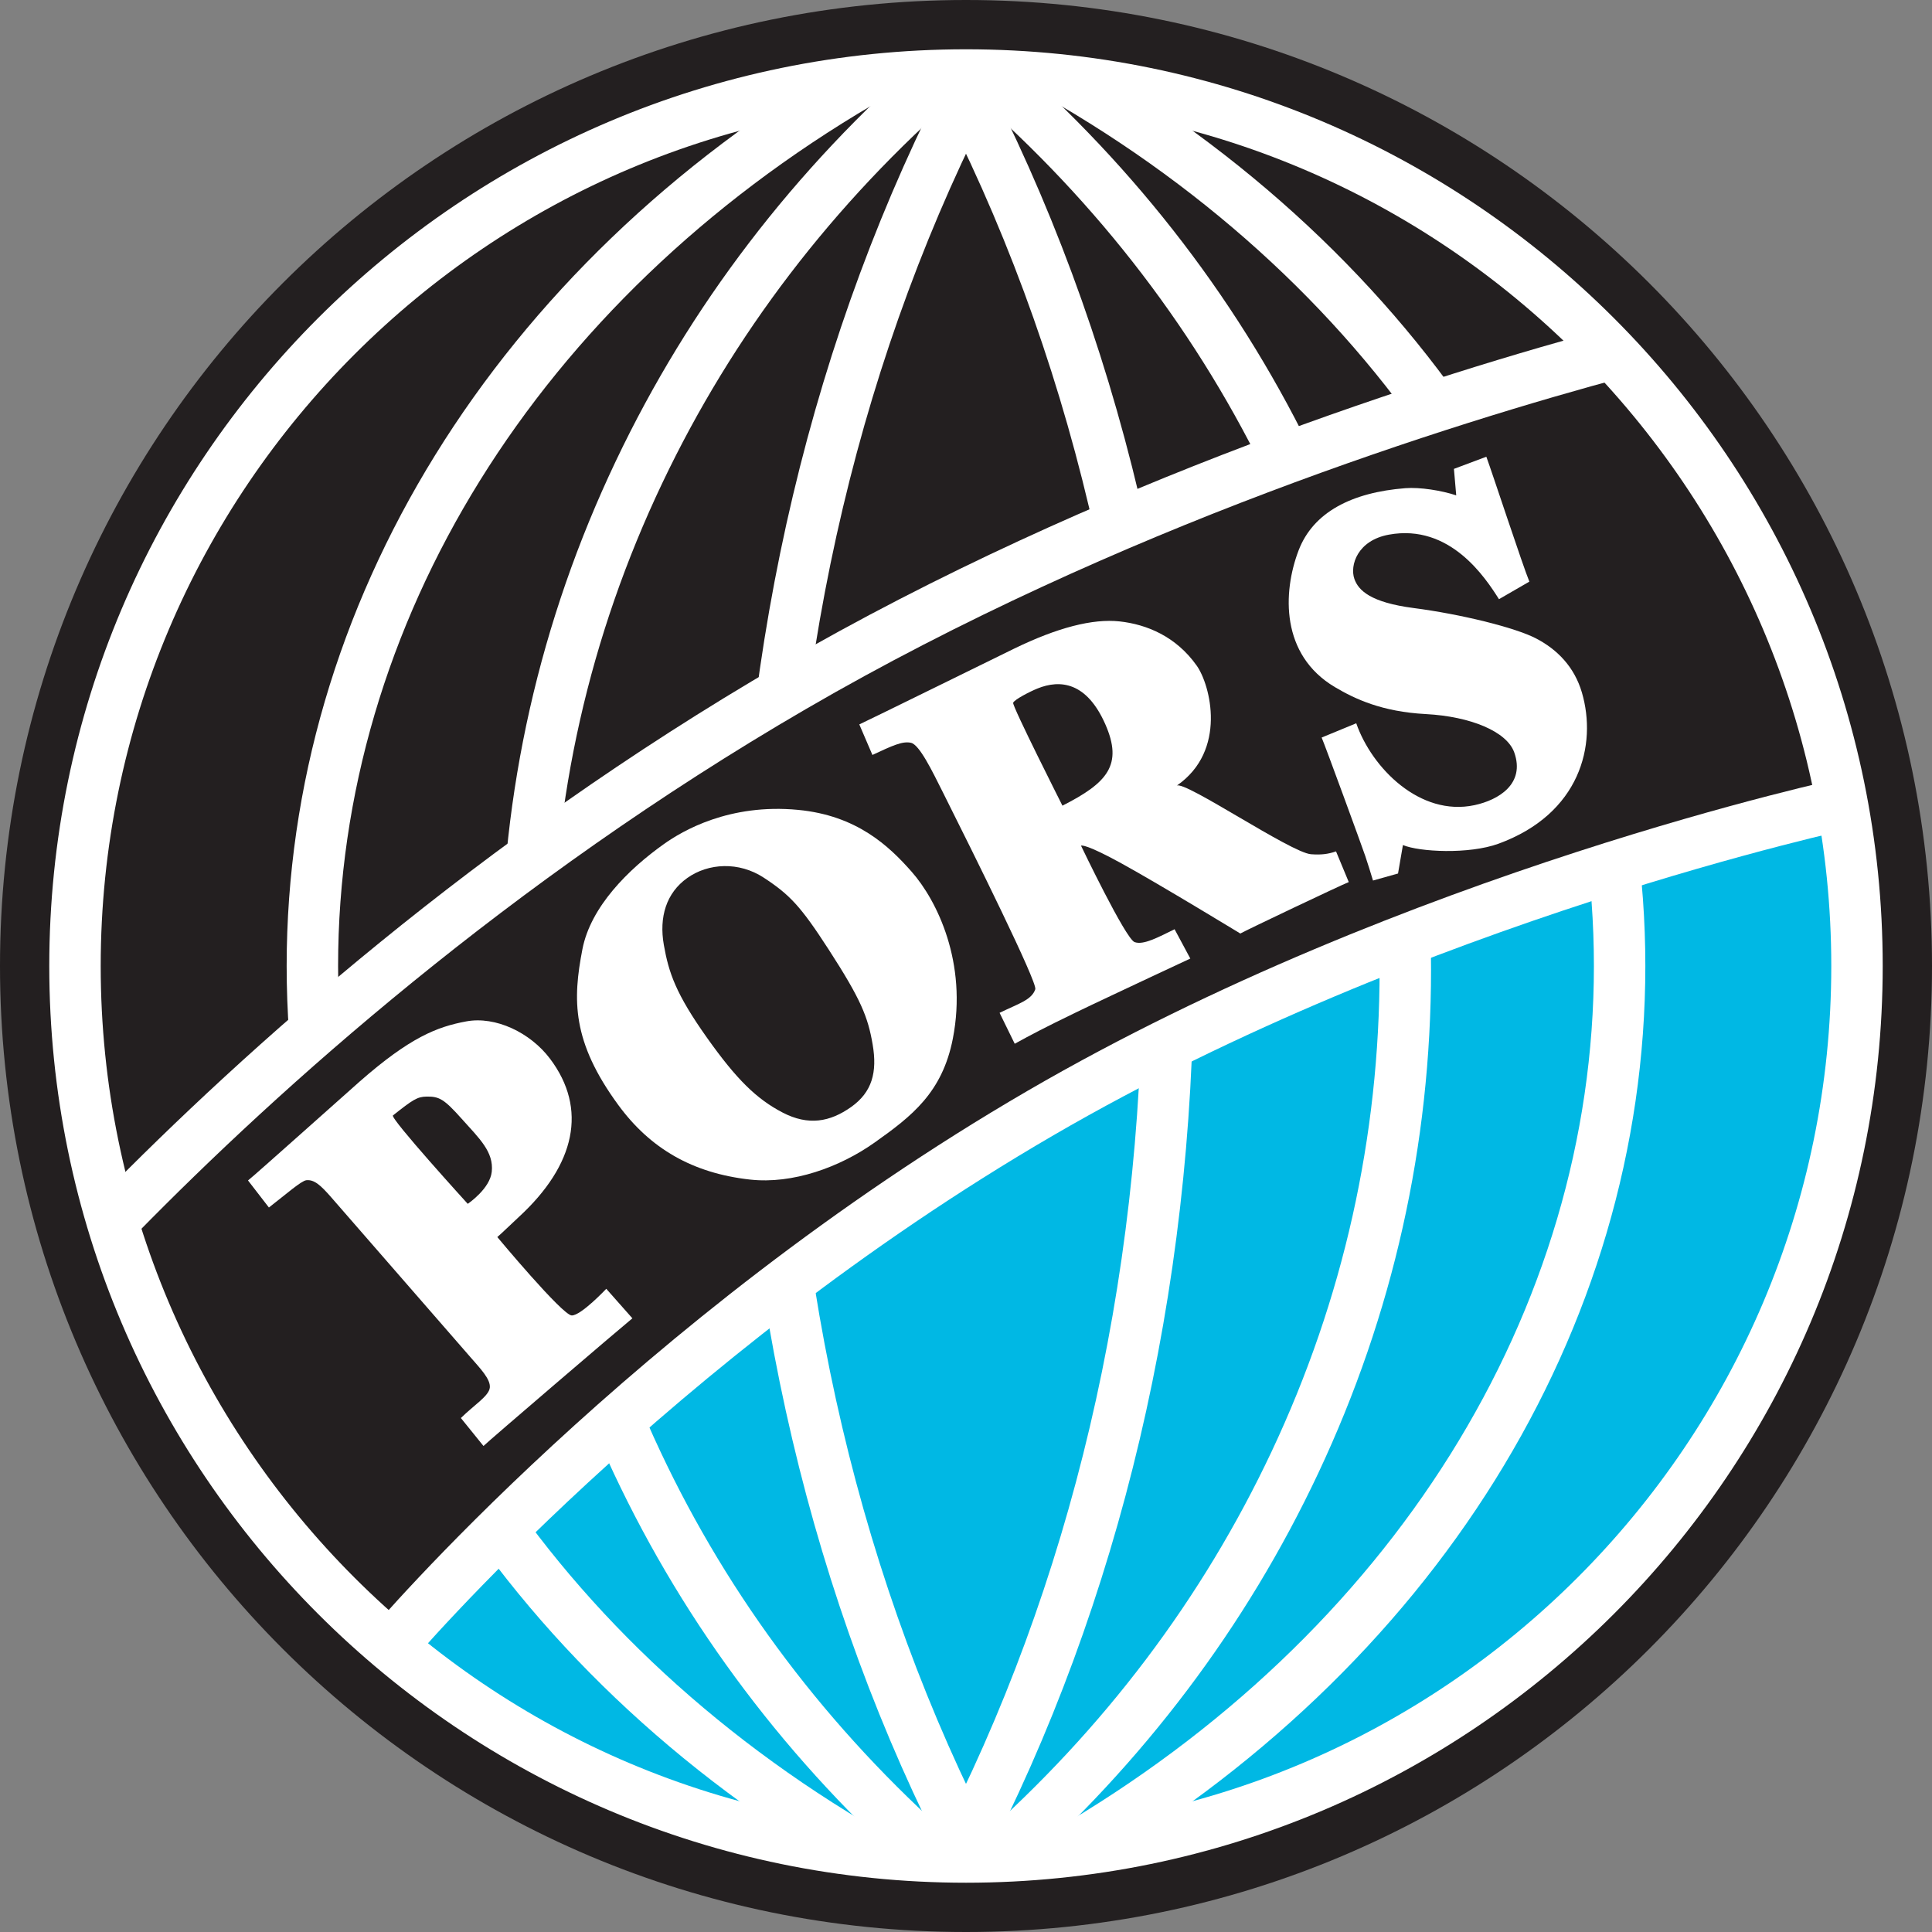
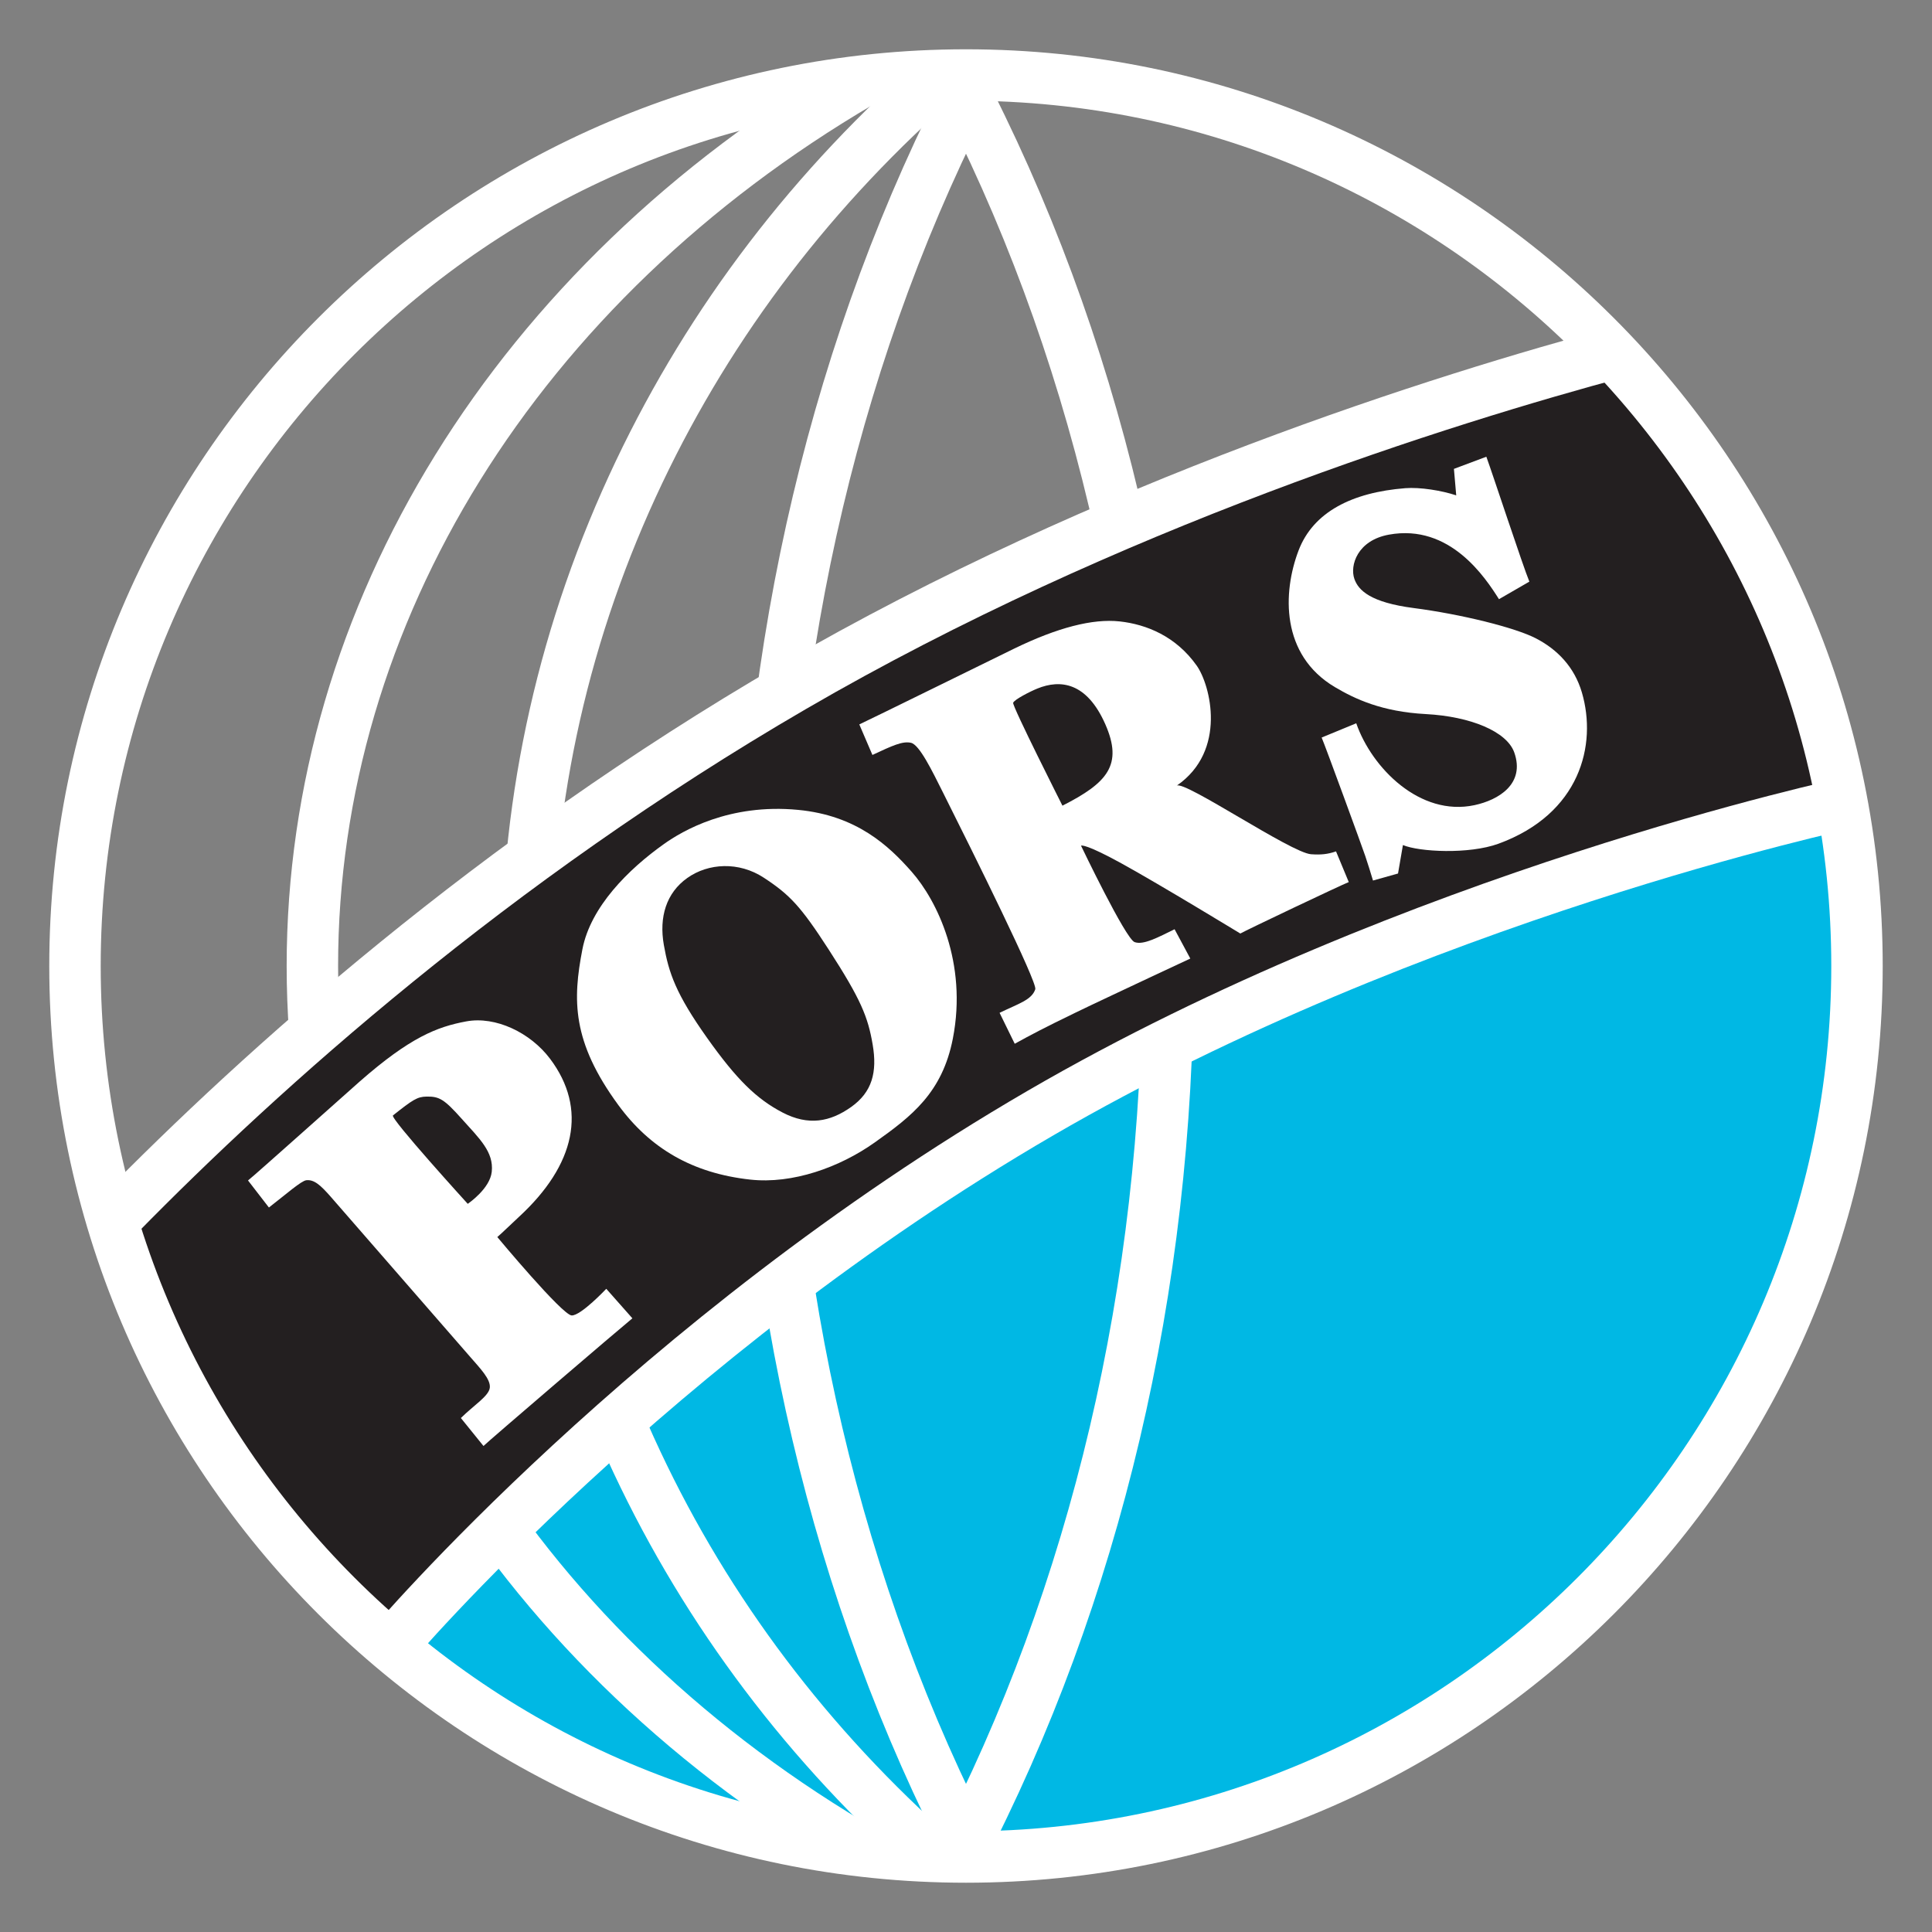
<svg xmlns="http://www.w3.org/2000/svg" width="450.77pt" height="450.77pt" viewBox="0 0 450.77 450.77" version="1.1">
  <rect x="0" y="0" width="450.77" height="450.77" fill="#808080" stroke="none" />
  <defs>
    <clipPath id="clip1">
-       <path d="M 0 0 L 450.77 0 L 450.77 450.77 L 0 450.77 Z M 0 0 " />
-     </clipPath>
+       </clipPath>
  </defs>
  <g id="surface1">
    <g clip-path="url(#clip1)" clip-rule="nonzero">
-       <path style=" stroke:none;fill-rule:nonzero;fill:rgb(13.699%,12.199%,12.5%);fill-opacity:1;" d="M 450.77 225.387 C 450.77 349.863 349.859 450.77 225.387 450.77 C 100.906 450.77 0 349.863 0 225.387 C 0 100.91 100.906 0 225.387 0 C 349.859 0 450.77 100.91 450.77 225.387 " />
-     </g>
+       </g>
    <path style=" stroke:none;fill-rule:nonzero;fill:rgb(0%,72.198%,89.4%);fill-opacity:1;" d="M 429.887 188.977 C 429.887 188.977 319.887 213.477 238.387 262.477 C 156.887 311.477 90.387 385.477 90.387 385.477 C 90.387 385.477 169.387 453.977 263.387 430.477 C 357.387 406.977 448.387 325.977 429.887 188.977 " />
    <path style=" stroke:none;fill-rule:nonzero;fill:rgb(100%,100%,100%);fill-opacity:1;" d="M 217.859 20.719 C 249.684 81.344 266.504 152.34 266.504 226.039 C 266.504 299.285 249.871 369.922 218.41 430.312 L 229.055 435.855 C 261.402 373.762 278.504 301.211 278.504 226.039 C 278.504 150.406 261.207 77.48 228.484 15.141 L 217.859 20.719 " />
-     <path style=" stroke:none;fill-rule:nonzero;fill:rgb(100%,100%,100%);fill-opacity:1;" d="M 247.055 24.406 C 325.223 70.281 371.887 145.414 371.887 225.387 C 371.887 305.961 324.668 381.418 245.574 427.227 L 251.59 437.613 C 334.43 389.629 383.887 310.289 383.887 225.387 C 383.887 141.113 335.008 62.109 253.129 14.055 L 247.055 24.406 " />
-     <path style=" stroke:none;fill-rule:nonzero;fill:rgb(100%,100%,100%);fill-opacity:1;" d="M 226.629 21.613 C 256.379 47.473 279.805 78.125 296.254 112.719 C 313.262 148.496 321.887 186.66 321.887 226.156 C 321.887 265.281 313.418 303.117 296.715 338.613 C 280.562 372.938 257.535 403.434 228.273 429.254 L 236.215 438.254 C 266.711 411.34 290.719 379.535 307.57 343.723 C 325.031 306.617 333.887 267.062 333.887 226.156 C 333.887 184.863 324.871 144.965 307.09 107.566 C 289.926 71.473 265.504 39.508 234.5 12.559 L 226.629 21.613 " />
    <path style=" stroke:none;fill-rule:nonzero;fill:rgb(100%,100%,100%);fill-opacity:1;" d="M 172.27 226.039 C 172.27 301.211 189.367 373.762 221.719 435.855 L 232.359 430.312 C 200.898 369.922 184.27 299.285 184.27 226.039 C 184.27 152.34 201.09 81.344 232.91 20.719 L 222.285 15.141 C 189.562 77.48 172.27 150.406 172.27 226.039 " />
    <path style=" stroke:none;fill-rule:nonzero;fill:rgb(100%,100%,100%);fill-opacity:1;" d="M 66.883 225.387 C 66.883 310.289 116.34 389.629 199.18 437.613 L 205.195 427.227 C 126.102 381.414 78.883 305.961 78.883 225.387 C 78.883 145.414 125.551 70.281 203.719 24.406 L 197.645 14.055 C 115.766 62.109 66.883 141.113 66.883 225.387 " />
    <path style=" stroke:none;fill-rule:nonzero;fill:rgb(100%,100%,100%);fill-opacity:1;" d="M 143.684 107.566 C 125.898 144.965 116.883 184.863 116.883 226.156 C 116.883 267.062 125.734 306.617 143.199 343.723 C 160.051 379.535 184.059 411.34 214.559 438.254 L 222.496 429.254 C 193.234 403.434 170.207 372.938 154.059 338.613 C 137.352 303.117 128.883 265.281 128.883 226.156 C 128.883 186.66 137.508 148.496 154.52 112.719 C 170.969 78.125 194.395 47.473 224.145 21.613 L 216.27 12.559 C 185.266 39.508 160.844 71.473 143.684 107.566 " />
    <path style=" stroke:none;fill-rule:nonzero;fill:rgb(13.699%,12.199%,12.5%);fill-opacity:1;" d="M 376.887 80.977 C 376.887 80.977 260.887 109.977 173.887 166.477 C 86.887 222.977 28.387 283.977 28.387 283.977 C 28.387 283.977 36.887 323.477 53.887 343.977 C 70.887 364.477 90.387 385.477 90.387 385.477 C 90.387 385.477 168.387 296.477 245.387 258.977 C 322.387 221.477 429.887 188.977 429.887 188.977 C 429.887 188.977 424.887 155.977 409.887 129.977 C 394.887 103.977 376.887 80.977 376.887 80.977 " />
    <path style=" stroke:none;fill-rule:nonzero;fill:rgb(100%,100%,100%);fill-opacity:1;" d="M 181.973 155.078 C 111.312 196.152 56.809 245.25 23.527 279.207 L 32.094 287.609 C 64.859 254.18 118.504 205.852 188.004 165.453 C 260.773 123.152 339.035 98.73 379.211 87.938 L 376.098 76.348 C 335.348 87.297 255.941 112.082 181.973 155.078 " />
    <path style=" stroke:none;fill-rule:nonzero;fill:rgb(100%,100%,100%);fill-opacity:1;" d="M 239.766 254.5 C 148.113 307.777 86.98 379.812 86.375 380.535 L 95.555 388.258 C 96.152 387.551 156.152 316.98 245.797 264.875 C 332.164 214.672 431.844 193.348 432.84 193.141 L 430.375 181.395 C 429.359 181.609 327.859 203.293 239.766 254.5 " />
    <path style=" stroke:none;fill-rule:nonzero;fill:rgb(100%,100%,100%);fill-opacity:1;" d="M 11.496 225.387 C 11.496 343.324 107.445 439.273 225.387 439.273 C 343.32 439.273 439.27 343.324 439.27 225.387 C 439.27 107.449 343.32 11.5 225.387 11.5 C 107.445 11.5 11.496 107.449 11.496 225.387 M 23.496 225.387 C 23.496 114.066 114.062 23.5 225.387 23.5 C 336.703 23.5 427.27 114.066 427.27 225.387 C 427.27 336.707 336.703 427.273 225.387 427.273 C 114.062 427.273 23.496 336.707 23.496 225.387 " />
    <path style=" stroke:none;fill-rule:nonzero;fill:rgb(100%,100%,100%);fill-opacity:1;" d="M 236.754 243.527 L 233.219 236.309 C 237.68 234.145 240.719 233.309 241.551 230.809 C 242.078 229.234 227.25 199.348 220.051 184.977 C 217.426 179.734 214.531 173.77 212.551 173.309 C 210.57 172.852 208.152 174 203.551 176.145 L 200.492 169.02 C 202.484 168.117 233.879 152.668 236.617 151.34 C 246.742 146.418 254.953 144.301 261.246 144.988 C 267.535 145.68 274.387 148.477 279.219 155.309 C 282.395 159.801 286.387 175.145 274.551 183.309 C 276.383 182.047 301.219 198.977 305.887 199.309 C 308.176 199.473 309.777 199.316 311.719 198.645 L 314.691 205.805 C 313.07 206.418 290.707 217.039 289.387 217.809 C 289.387 217.809 270.785 206.473 261.719 201.477 C 253.551 196.977 252.359 197.242 252.219 197.309 C 252.219 197.309 262.625 219.062 264.719 219.809 C 266.805 220.562 270.215 218.676 274.051 216.809 L 277.719 223.645 C 271.688 226.445 263.688 230.227 259.691 232.102 C 255.699 233.98 252.723 235.395 250.766 236.348 C 247.23 238.062 244.457 239.438 242.438 240.484 C 240.414 241.531 238.52 242.547 236.754 243.527 M 247.887 187.977 C 258.387 182.645 262.066 178.469 257.887 168.977 C 253.551 159.145 247.387 158.477 242.051 160.645 C 240.34 161.336 236.633 163.23 236.387 163.977 C 236.137 164.723 247.887 187.977 247.887 187.977 " />
    <path style=" stroke:none;fill-rule:nonzero;fill:rgb(100%,100%,100%);fill-opacity:1;" d="M 320.344 205.445 C 319.77 203.508 319.164 201.605 318.543 199.73 C 317.918 197.855 309.191 173.965 308.363 172.082 L 316.438 168.754 C 320.051 179.168 331.305 190.582 344.031 187.855 C 349.652 186.652 355.902 182.887 353.301 175.551 C 351.57 170.68 343.145 167.164 332.656 166.605 C 322.449 166.059 316.164 163.105 311.453 160.312 C 298.773 152.789 299.262 138.207 302.973 128.453 C 306.395 119.465 315.438 114.887 327.867 113.902 C 331.32 113.629 336.387 114.449 339.762 115.578 L 339.227 109.398 L 346.789 106.562 C 348.18 110.332 355.367 132.219 356.828 135.703 L 349.738 139.801 C 346.586 134.824 338.34 122.141 324.059 124.742 C 316.695 126.082 314.902 131.938 316 135.07 C 316.941 137.758 319.781 140.562 329.855 141.871 C 340.66 143.273 353.367 146.363 358.363 148.945 C 363.359 151.535 367.328 155.609 369.082 161.566 C 372.676 173.805 368.66 189.887 349.625 196.852 C 342.734 199.371 331.098 198.762 327.328 197.164 L 326.184 203.805 L 320.344 205.445 " />
    <path style=" stroke:none;fill-rule:nonzero;fill:rgb(100%,100%,100%);fill-opacity:1;" d="M 204.07 266.57 C 195.922 272.348 184.934 276.312 175.027 275.219 C 161.559 273.734 151.688 267.953 144.262 257.82 C 133.387 242.977 133.605 233.258 135.887 221.477 C 137.805 211.562 146.629 202.805 154.941 196.902 C 159.148 193.914 170.098 187.41 186.23 188.961 C 199.863 190.266 207.359 197.316 212.73 203.422 C 218.578 210.062 225.777 224.613 222.316 242.324 C 219.852 254.938 212.719 260.438 204.07 266.57 M 165.004 242.195 C 171.859 251.852 176.512 256.402 182.562 259.559 C 188.617 262.719 193.676 261.77 198.602 258.27 C 203.473 254.809 204.711 250.176 203.609 243.719 C 202.512 237.258 200.859 233.148 193.301 221.469 C 186.801 211.426 184.266 208.75 178.191 204.773 C 172.391 200.977 165.273 201.355 160.352 204.852 C 155.449 208.332 153.738 213.977 154.887 220.477 C 156.031 226.973 157.668 231.867 165.004 242.195 " />
    <path style=" stroke:none;fill-rule:nonzero;fill:rgb(100%,100%,100%);fill-opacity:1;" d="M 112.805 337.375 L 107.531 330.852 C 110.516 327.887 114.098 325.715 114.285 323.75 C 114.48 321.789 112.086 319.324 109.703 316.586 L 77.332 279.414 C 74.77 276.465 73.281 275.176 71.473 275.371 C 70.301 275.496 66.855 278.543 62.742 281.734 L 57.867 275.422 C 59.25 274.371 81.531 254.43 83.965 252.301 C 95.668 242.039 101.98 239.566 108.793 238.309 C 115.605 237.043 123.734 240.902 128.344 247.035 C 137.105 258.684 134.305 271.762 121.031 283.965 C 119.867 285.035 116.594 288.191 116.031 288.625 C 116.031 288.625 131.219 306.879 133.395 306.918 C 135.57 306.957 141.453 300.699 141.453 300.699 L 147.547 307.586 C 144.734 309.871 113.77 336.383 112.805 337.375 M 109.133 280.875 C 109.43 280.672 114.316 277.293 114.734 273.402 C 115.234 268.75 111.871 265.668 107.672 260.977 C 103.66 256.5 102.52 255.793 99.516 255.852 C 97.348 255.895 96.32 256.574 91.688 260.246 C 90.914 260.855 109.133 280.875 109.133 280.875 " />
  </g>
</svg>